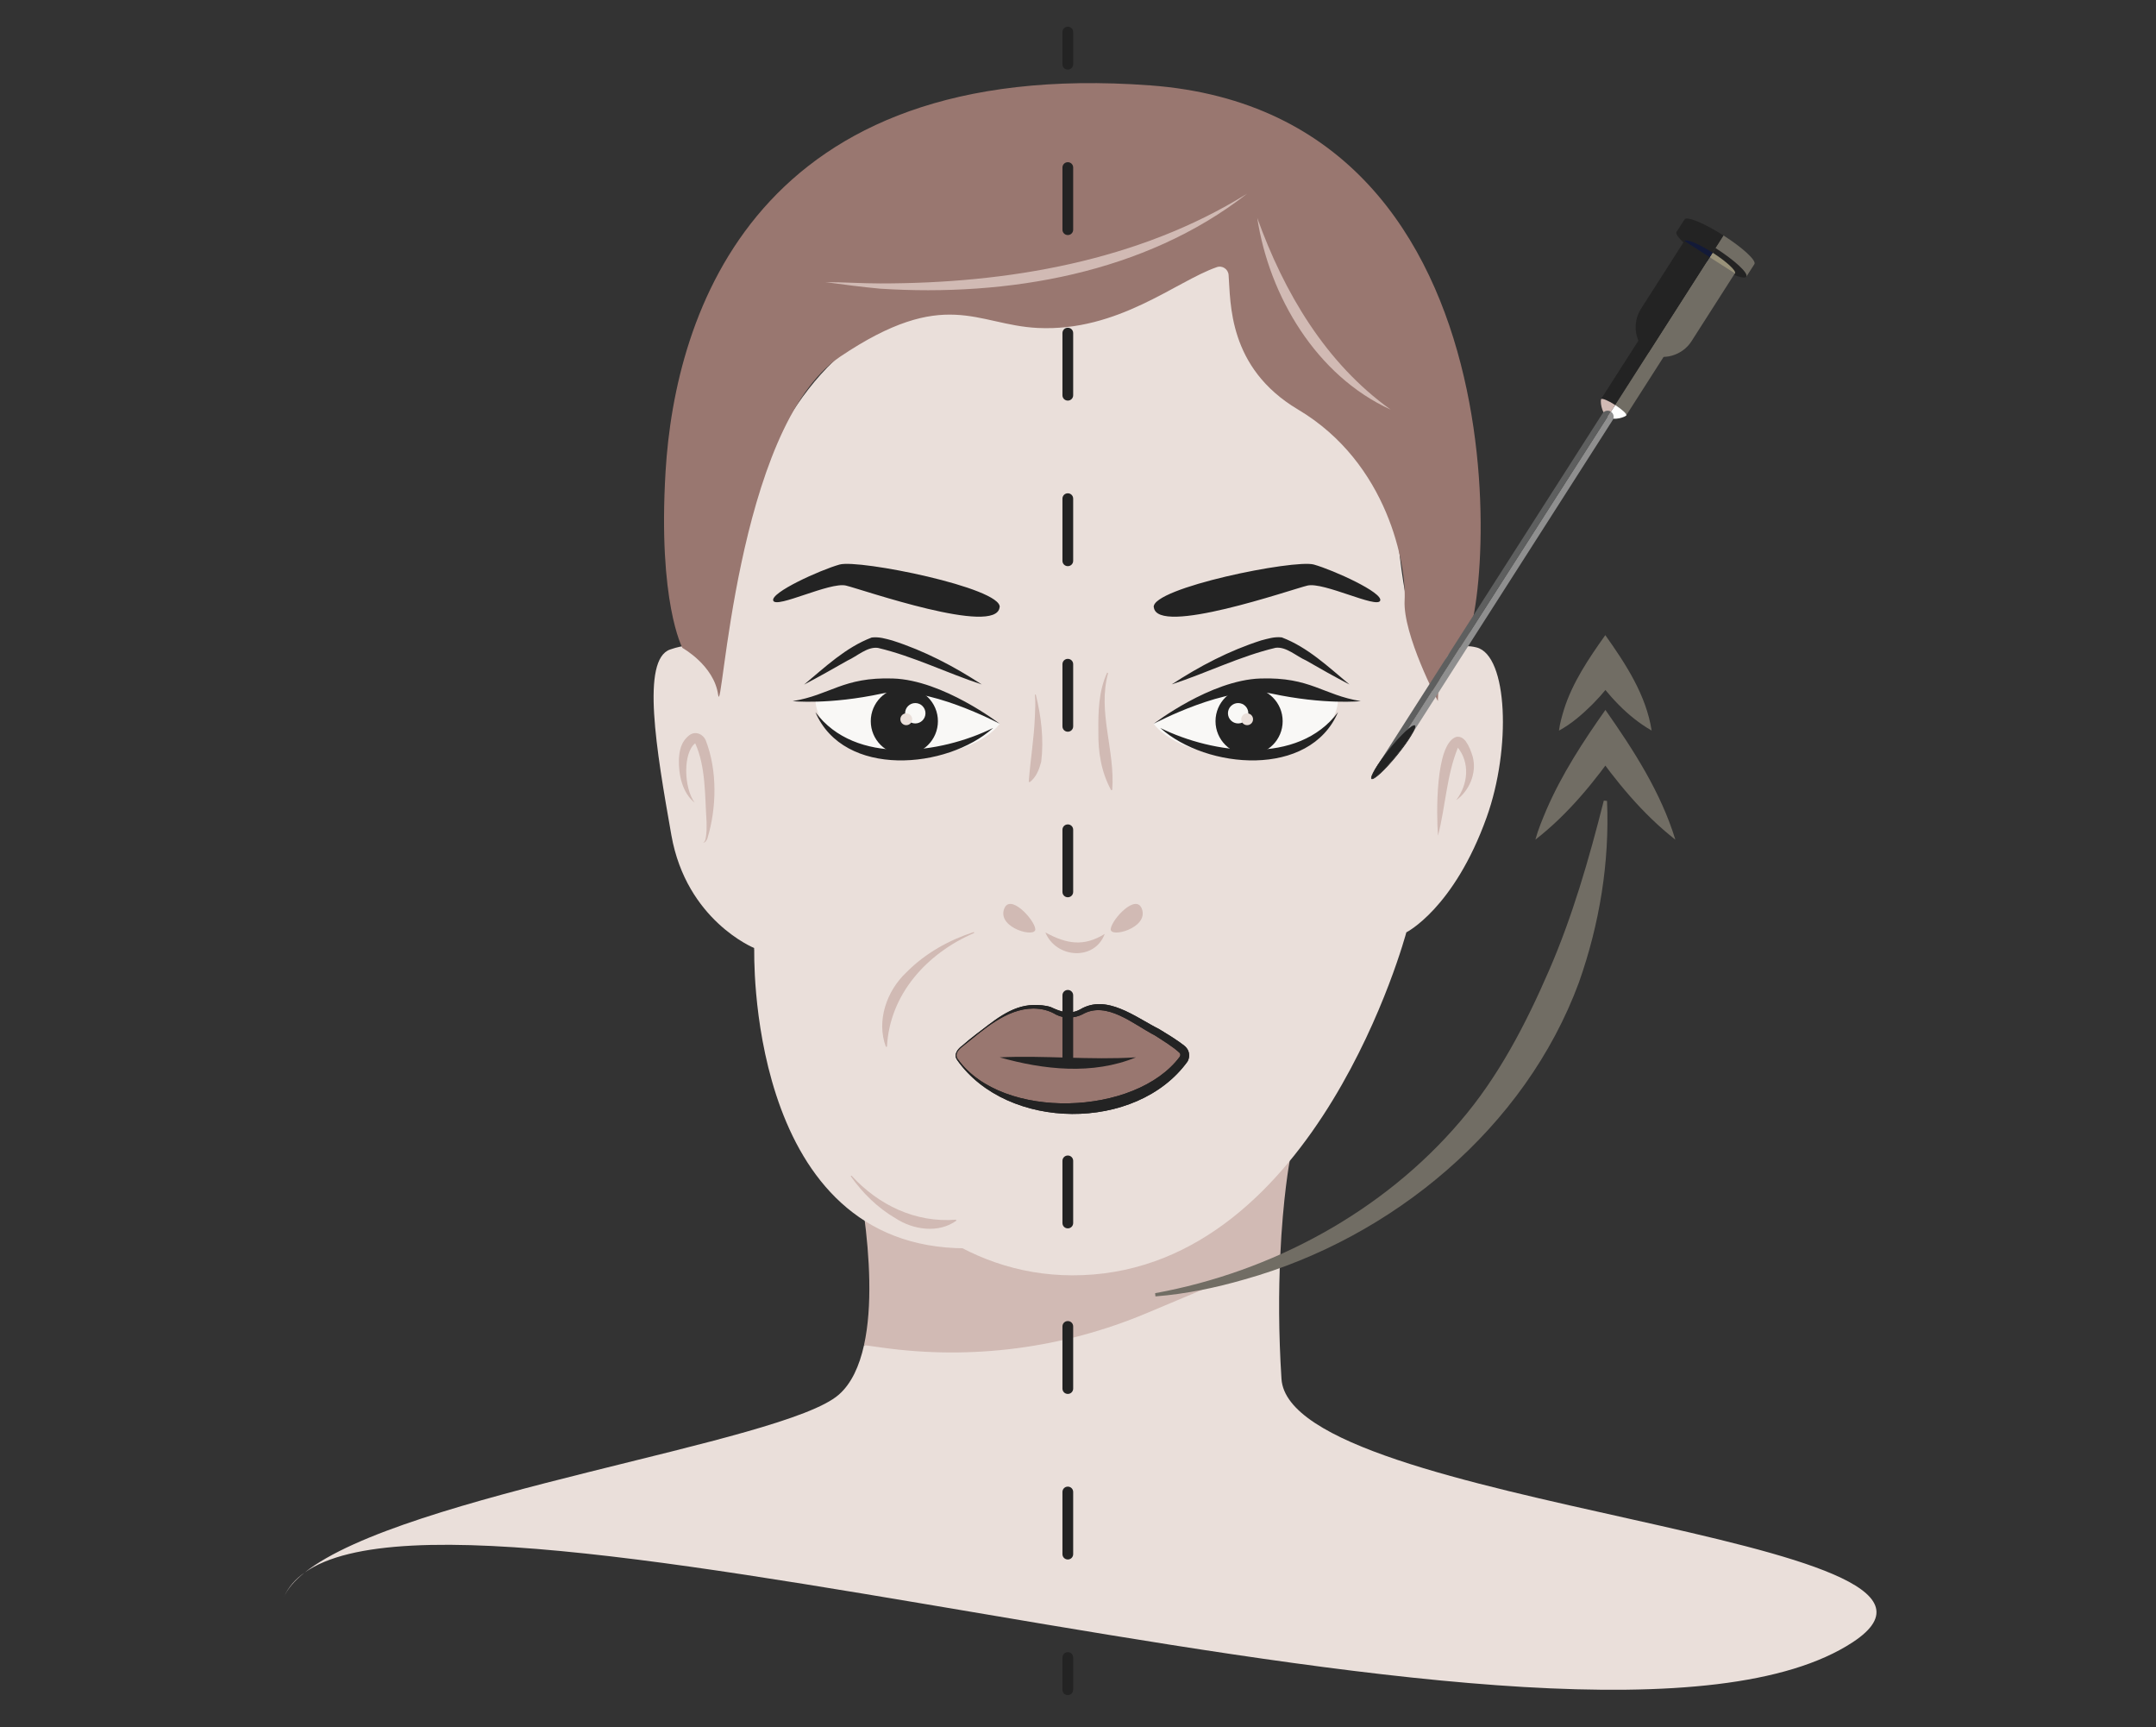
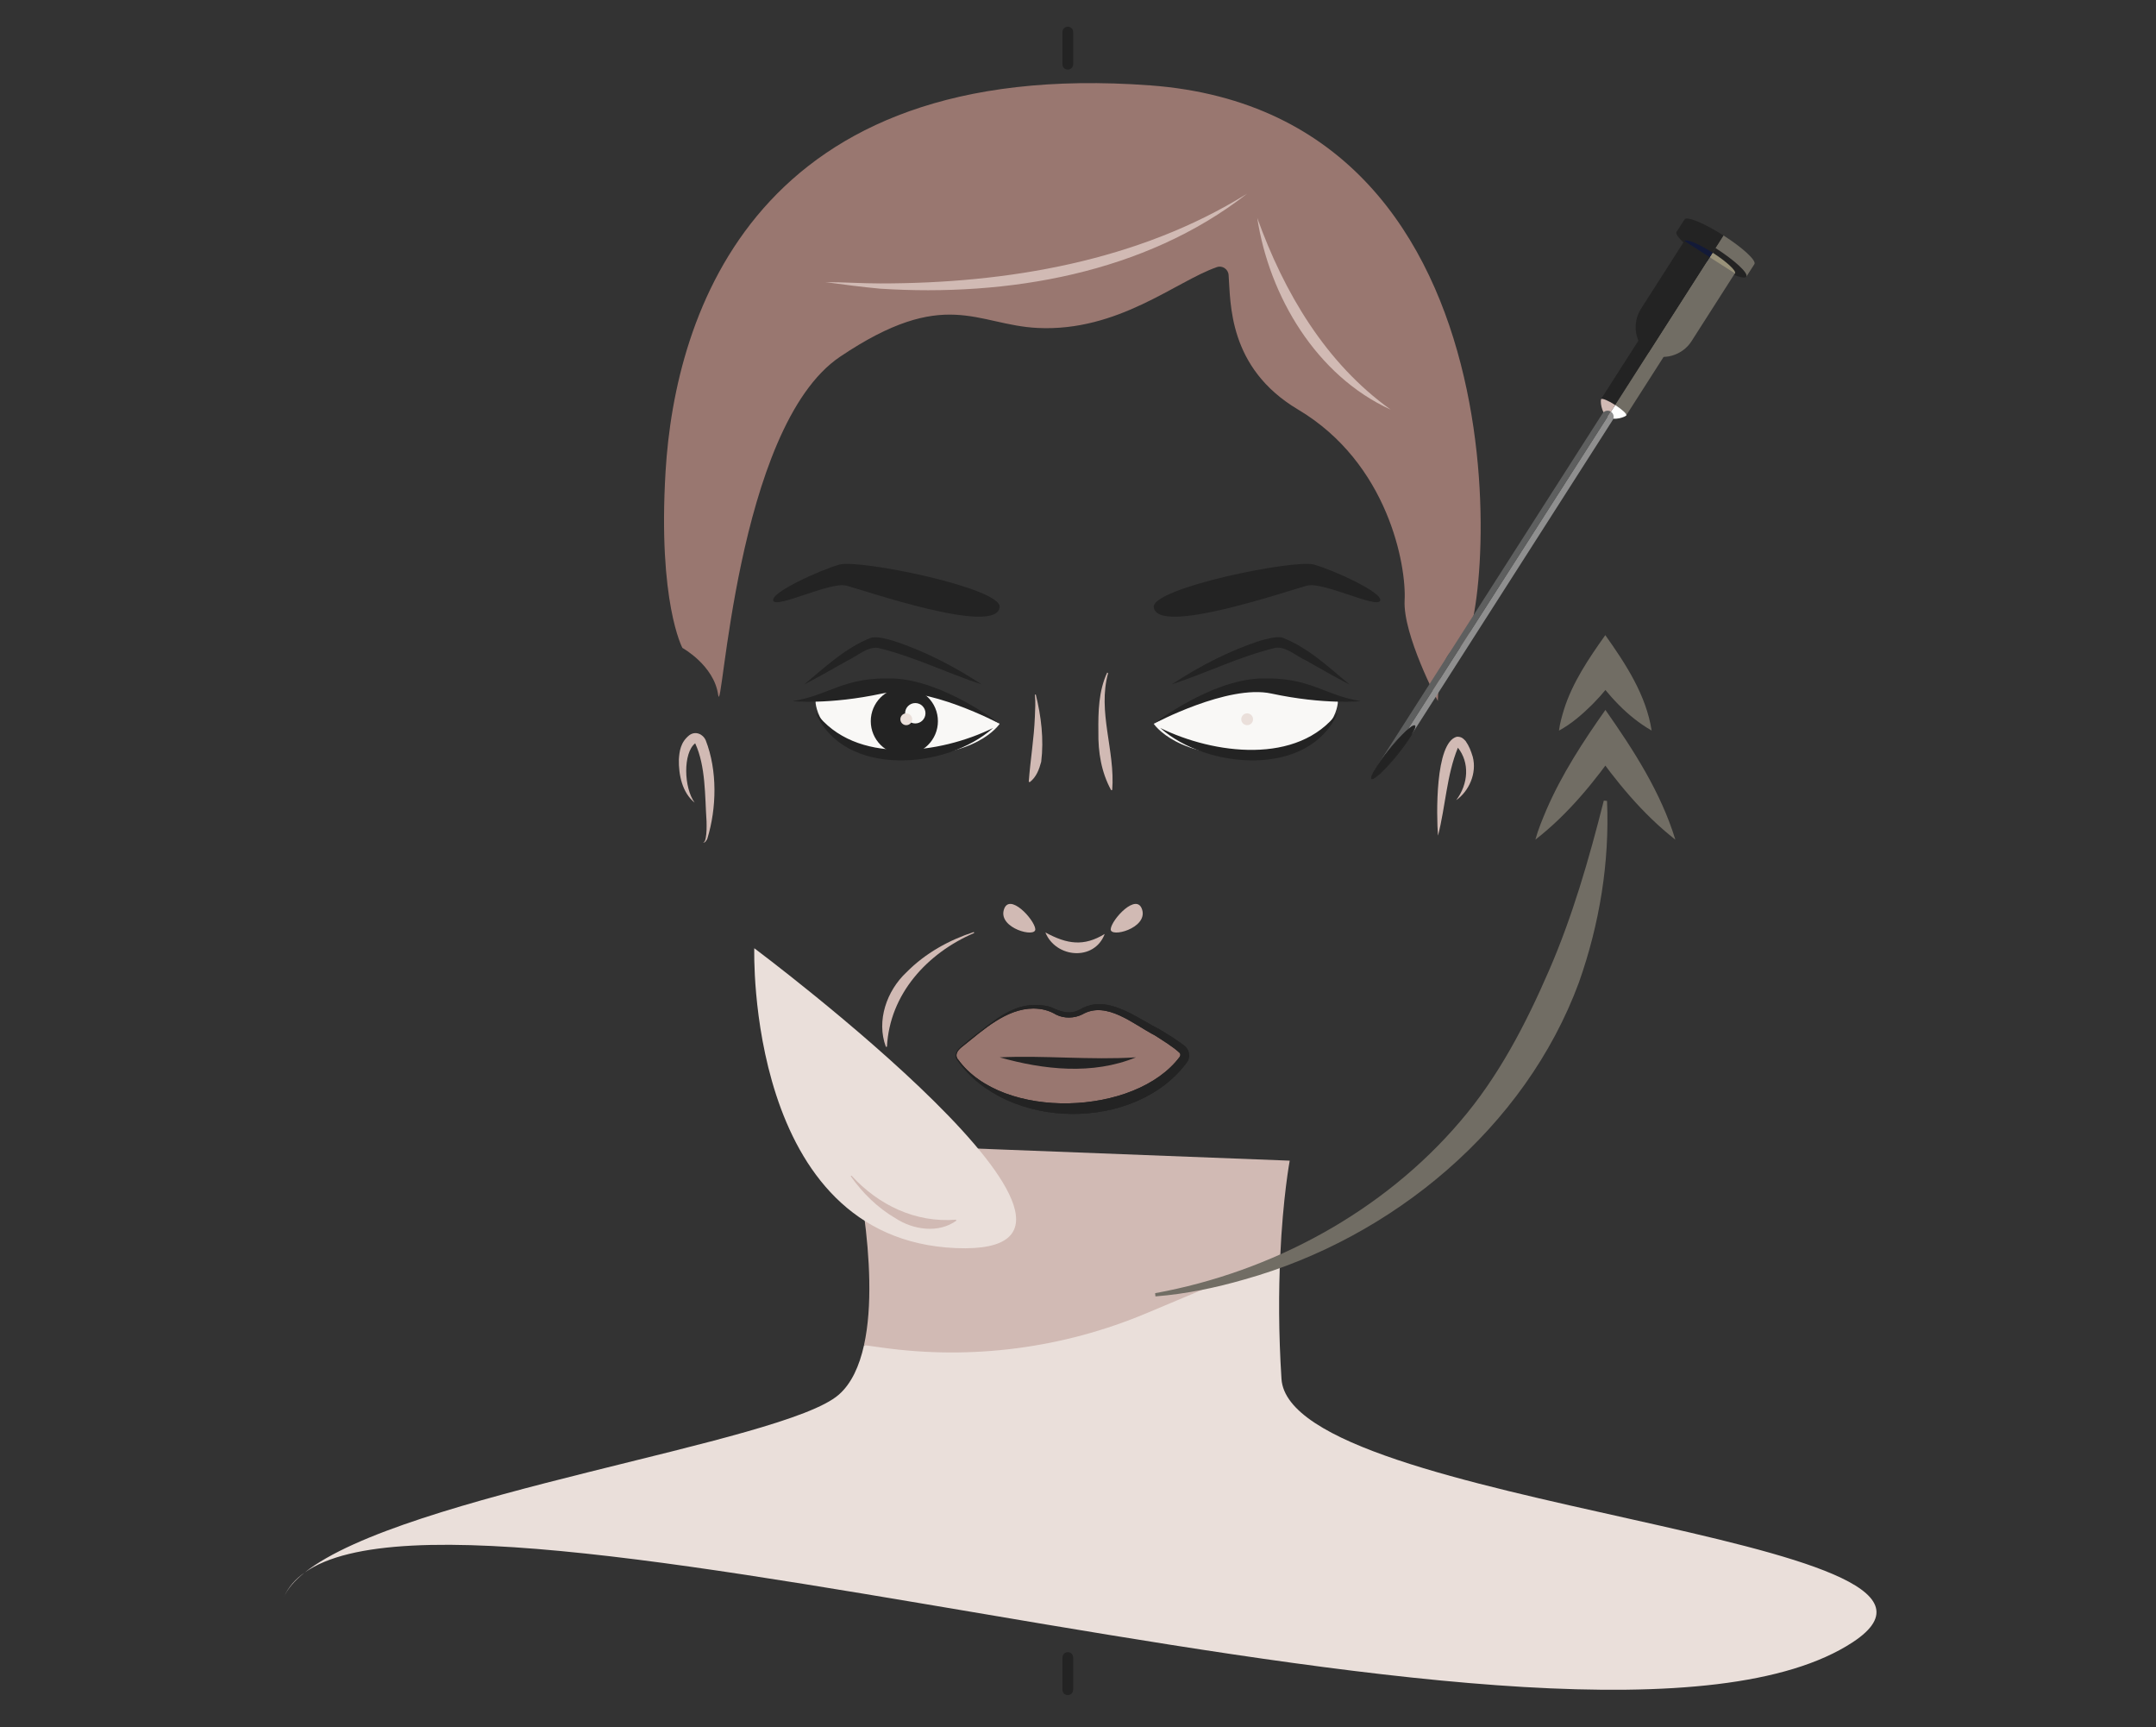
<svg xmlns="http://www.w3.org/2000/svg" width="201" height="161" viewBox="0 0 201 161" fill="none">
  <rect x="0" y="0" width="201" height="161" fill="#333333" stroke="none" />
  <g clip-path="url(#clip0_2216_2673)">
    <path d="M119.47 128.517C119.19 124.167 119.21 120.317 119.35 117.167L80.55 125.377C80.12 127.307 79.39 128.947 78.2 129.987C73.06 134.507 37.63 139.217 28.4 146.567C45.27 134.517 147.88 169.377 172.73 153.057C187.88 143.107 120.26 140.617 119.47 128.517Z" fill="#EADFDA" />
    <path d="M120.24 108.177L79.35 106.597C79.35 106.597 82.16 118.097 80.55 125.367L82.28 125.607C90.62 126.767 99.12 125.657 106.88 122.397L119.35 117.157C119.6 111.557 120.24 108.167 120.24 108.167V108.177Z" fill="#D1BAB4" />
    <path d="M26.46 148.867C26.8 148.077 27.47 147.307 28.4 146.567C27.51 147.197 26.85 147.957 26.46 148.867Z" fill="#EADFDA" />
-     <path d="M115.43 22.387C115.43 22.387 114.48 28.907 116.75 31.727C119.02 34.547 129.75 43.367 130.21 48.907C130.67 54.447 131.68 61.117 134.09 62.697C134.09 62.697 134.77 59.587 137.67 60.347C140.57 61.107 140.9 69.757 138.6 76.167C135.55 84.677 131.11 86.897 131.11 86.897C131.11 86.897 122.84 118.007 100.92 118.847C80.14 119.647 71 92.587 70.31 88.357C70.31 88.357 64 85.807 62.59 77.837C61.18 69.867 59.76 61.477 62.47 60.537C65.18 59.597 66.09 60.567 66.39 62.687C66.69 64.807 69.3 47.977 70.41 45.257C71.52 42.537 76.54 29.517 88.42 28.727C100.3 27.937 110.17 26.597 115.42 22.367L115.43 22.387Z" fill="#EADFDA" />
    <path d="M89.27 98.747C89.06 98.447 89.12 98.037 89.39 97.787C90.59 96.707 93.94 93.887 95.95 93.827C98.44 93.747 98.14 94.507 99.49 94.577C100.84 94.647 101.13 93.737 102.72 93.817C104.11 93.887 108.62 96.497 110.18 97.747C110.48 97.987 110.54 98.417 110.32 98.727C109.42 100.017 106.52 103.177 99.8 103.237C93.07 103.297 90.17 100.047 89.27 98.737V98.747Z" fill="#997770" />
    <path d="M113.43 24.897C113.95 24.717 114.5 25.077 114.54 25.627C114.74 28.157 114.45 34.267 121.01 38.167C129.45 43.177 131.12 52.757 130.95 55.957C130.78 59.157 134.05 65.337 134.05 65.337C134.05 65.337 134.05 60.377 136.23 60.297C138.78 60.207 144 10.667 107.22 7.957C70.44 5.247 62.93 29.237 62.05 43.937C61.32 56.127 63.62 60.387 63.62 60.387C63.62 60.387 66.56 62.007 66.95 64.747C67.34 67.487 68.54 39.827 78.32 33.247C88.1 26.667 91.02 30.287 96.75 30.567C104.26 30.927 109.64 26.217 113.42 24.907L113.43 24.897Z" fill="#997770" />
    <path d="M107.56 67.457C107.56 67.457 112.28 64.497 117.51 64.287C122.74 64.077 124.73 65.397 124.73 65.397C124.73 65.397 124.67 69.837 117.21 70.337C109.75 70.837 107.56 67.457 107.56 67.457Z" fill="#F9F8F6" />
    <path d="M107.56 56.597C107.36 54.797 120.68 52.107 122.49 52.617C124.3 53.127 128.97 55.237 128.67 55.987C128.37 56.737 123.39 54.217 121.89 54.577C120.39 54.937 107.87 59.307 107.57 56.597H107.56Z" fill="#232323" />
    <path d="M109.22 63.797C111.84 62.087 114.58 60.647 117.58 59.687C118.21 59.527 118.8 59.327 119.5 59.407C121.92 60.327 123.84 62.157 125.81 63.797C124.43 63.077 123.09 62.327 121.76 61.557C120.85 61.157 119.91 60.247 118.92 60.377C115.61 61.157 112.49 62.727 109.23 63.787L109.22 63.797Z" fill="#232323" />
    <path d="M107.56 67.457C107.56 67.457 112.84 63.387 117.51 63.237C122.18 63.087 123.34 64.777 126.86 65.347C126.86 65.347 123.49 65.707 118.51 64.637C114.47 63.767 107.56 67.457 107.56 67.457Z" fill="#232323" />
    <path d="M108.17 67.847C113.11 70.277 121.02 71.357 124.74 66.377C122.1 72.537 112.49 71.707 108.17 67.847Z" fill="#232323" />
-     <path d="M116.45 70.347C118.178 70.347 119.58 68.945 119.58 67.217C119.58 65.488 118.178 64.087 116.45 64.087C114.721 64.087 113.32 65.488 113.32 67.217C113.32 68.945 114.721 70.347 116.45 70.347Z" fill="#232323" />
    <path d="M115.43 67.427C115.955 67.427 116.38 67.001 116.38 66.477C116.38 65.952 115.955 65.527 115.43 65.527C114.905 65.527 114.48 65.952 114.48 66.477C114.48 67.001 114.905 67.427 115.43 67.427Z" fill="#F9F8F6" />
    <path d="M116.27 67.587C116.573 67.587 116.82 67.341 116.82 67.037C116.82 66.733 116.573 66.487 116.27 66.487C115.966 66.487 115.72 66.733 115.72 67.037C115.72 67.341 115.966 67.587 116.27 67.587Z" fill="#EADFDA" />
    <path d="M93.2 67.457C93.2 67.457 88.48 64.497 83.25 64.287C78.01 64.077 76.03 65.397 76.03 65.397C76.03 65.397 76.09 69.837 83.55 70.337C91.01 70.847 93.2 67.457 93.2 67.457Z" fill="#F9F8F6" />
    <path d="M93.2 56.597C93.4 54.797 80.08 52.107 78.27 52.617C76.46 53.127 71.79 55.237 72.09 55.987C72.39 56.737 77.37 54.217 78.87 54.577C80.37 54.937 92.89 59.307 93.19 56.597H93.2Z" fill="#232323" />
    <path d="M91.54 63.797C88.29 62.737 85.16 61.167 81.85 60.387C80.86 60.247 79.92 61.157 79.01 61.567C77.68 62.327 76.33 63.087 74.96 63.807C76.93 62.167 78.85 60.337 81.27 59.417C81.96 59.337 82.56 59.527 83.19 59.697C86.19 60.657 88.93 62.097 91.55 63.807L91.54 63.797Z" fill="#232323" />
    <path d="M93.2 67.457C93.2 67.457 87.92 63.387 83.25 63.237C78.58 63.087 77.42 64.777 73.9 65.347C73.9 65.347 77.27 65.707 82.25 64.637C86.29 63.767 93.2 67.457 93.2 67.457Z" fill="#232323" />
    <path d="M92.59 67.847C88.28 71.707 78.66 72.537 76.02 66.377C79.74 71.357 87.64 70.277 92.59 67.847Z" fill="#232323" />
    <path d="M84.31 70.347C86.039 70.347 87.44 68.945 87.44 67.217C87.44 65.488 86.039 64.087 84.31 64.087C82.582 64.087 81.18 65.488 81.18 67.217C81.18 68.945 82.582 70.347 84.31 70.347Z" fill="#232323" />
    <path d="M85.33 67.427C85.855 67.427 86.28 67.001 86.28 66.477C86.28 65.952 85.855 65.527 85.33 65.527C84.805 65.527 84.38 65.952 84.38 66.477C84.38 67.001 84.805 67.427 85.33 67.427Z" fill="#F9F8F6" />
    <path d="M84.49 67.587C84.794 67.587 85.04 67.341 85.04 67.037C85.04 66.733 84.794 66.487 84.49 66.487C84.186 66.487 83.94 66.733 83.94 67.037C83.94 67.341 84.186 67.587 84.49 67.587Z" fill="#EADFDA" />
    <path d="M103.31 62.727C102.3 66.347 103.98 69.957 103.69 73.627L103.59 73.647C102.67 71.967 102.37 70.097 102.4 68.207C102.38 66.347 102.42 64.397 103.22 62.687L103.31 62.737V62.727Z" fill="#D1BAB4" />
    <path d="M103.55 86.597C103.49 87.437 106.97 86.527 106.49 84.817C106.01 83.107 103.62 85.707 103.55 86.597Z" fill="#D1BAB4" />
    <path d="M96.52 86.597C96.58 87.437 93.1 86.527 93.58 84.817C94.06 83.107 96.45 85.707 96.52 86.597Z" fill="#D1BAB4" />
    <path d="M97.46 86.907C99.49 88.007 101.04 88.237 102.99 87.047C102.03 89.607 98.43 89.297 97.46 86.907Z" fill="#D1BAB4" />
    <path d="M96.56 64.717C97.07 66.757 97.33 68.907 97.07 70.997C96.89 71.677 96.62 72.437 95.99 72.907L95.91 72.847C96.06 70.797 96.4 68.857 96.48 66.797C96.51 66.117 96.55 65.407 96.48 64.757L96.57 64.717H96.56Z" fill="#D1BAB4" />
    <path d="M89.23 98.787C88.86 98.267 89.31 97.737 89.72 97.447C90.11 97.107 90.5 96.777 90.91 96.467C92.53 95.257 94.21 93.707 96.36 93.667C96.88 93.667 97.42 93.687 97.95 93.857C98.91 94.307 99.74 94.597 100.69 94.087C103.16 92.597 105.85 94.807 108.05 95.907C108.72 96.307 109.38 96.717 110.02 97.167C110.22 97.347 110.45 97.407 110.71 97.797C110.91 98.137 110.91 98.587 110.71 98.937C105.95 105.517 93.92 105.427 89.24 98.807L89.23 98.787ZM89.31 98.727C93.43 104.467 105.88 104.017 109.99 98.487C110.05 98.397 110.06 98.267 110 98.157C109.39 97.567 108.41 96.987 107.66 96.497C105.67 95.477 103.17 93.237 100.9 94.547C100.16 94.917 99.21 94.947 98.46 94.567C97.79 94.167 97.13 94.007 96.34 93.997C93.8 94.007 91.67 95.997 89.77 97.507C89.38 97.797 88.96 98.227 89.29 98.717L89.31 98.727Z" fill="#232323" />
    <path d="M89.23 98.787C88.86 98.267 89.31 97.737 89.72 97.447C90.11 97.107 90.5 96.777 90.91 96.467C92.53 95.257 94.21 93.707 96.36 93.667C96.88 93.667 97.42 93.687 97.95 93.857C98.91 94.307 99.74 94.597 100.69 94.087C103.16 92.597 105.85 94.807 108.05 95.907C108.72 96.307 109.38 96.717 110.02 97.167C110.22 97.347 110.45 97.407 110.71 97.797C110.91 98.137 110.91 98.587 110.71 98.937C105.95 105.517 93.92 105.427 89.24 98.807L89.23 98.787ZM89.31 98.727C93.43 104.467 105.88 104.017 109.99 98.487C110.05 98.397 110.06 98.267 110 98.157C109.39 97.567 108.41 96.987 107.66 96.497C105.67 95.477 103.17 93.237 100.9 94.547C100.16 94.917 99.21 94.947 98.46 94.567C97.79 94.167 97.13 94.007 96.34 93.997C93.8 94.007 91.67 95.997 89.77 97.507C89.38 97.797 88.96 98.227 89.29 98.717L89.31 98.727Z" fill="#232323" />
    <path d="M93.2 98.547C97.26 98.347 101.71 98.817 105.9 98.547C101.87 100.207 97.29 99.707 93.2 98.547Z" fill="#232323" />
    <path d="M65.54 78.537C65.72 78.487 65.75 78.287 65.79 78.127C65.89 77.617 65.88 77.087 65.87 76.557C65.71 74.167 65.8 71.427 64.81 69.277C63.67 70.177 63.74 73.407 64.76 74.807C63.6 73.877 63.26 72.217 63.29 70.777C63.34 70.037 63.44 69.177 64.26 68.527C64.85 68.087 65.55 68.437 65.79 68.987C66.89 71.807 66.82 75.317 65.94 78.177C65.86 78.327 65.75 78.547 65.55 78.537H65.54Z" fill="#D1BAB4" />
    <path d="M134.06 77.857C133.92 76.057 133.77 69.227 135.81 68.667C136.29 68.637 136.47 68.907 136.63 69.057C136.98 69.557 137.13 69.987 137.3 70.527C137.71 72.077 136.94 73.747 135.76 74.577C136.9 73.067 137.03 71.077 135.91 69.677C135.85 69.617 135.78 69.607 135.92 69.627C136.02 69.617 135.96 69.597 135.91 69.707C134.87 72.237 134.76 75.177 134.07 77.857H134.06Z" fill="#D1BAB4" />
    <path d="M116.27 18.047C106.72 25.507 93.92 27.667 82.06 26.907C80.35 26.747 78.65 26.527 76.96 26.297C78.68 26.297 80.38 26.417 82.08 26.417C93.87 26.417 106.13 24.357 116.27 18.047Z" fill="#D1BAB4" />
    <path d="M117.21 20.307C119.7 27.237 123.57 33.827 129.65 38.177C122.74 35.027 118.33 27.637 117.21 20.307Z" fill="#D1BAB4" />
    <path d="M156.19 78.257C153.12 75.857 150.65 72.817 148.43 69.657H150.9C148.68 72.817 146.22 75.867 143.14 78.257C143.41 77.277 143.79 76.377 144.17 75.477C145.6 72.167 147.6 69.097 149.67 66.167C152.3 69.917 154.84 73.847 156.19 78.257Z" fill="#716D64" />
    <path d="M153.99 68.097C151.7 66.787 149.93 64.797 148.43 62.687H150.9C150.18 63.737 149.38 64.717 148.47 65.637C147.52 66.577 146.54 67.437 145.34 68.097C145.43 67.387 145.62 66.747 145.81 66.117C146.6 63.607 148.15 61.317 149.66 59.197C151.56 61.877 153.47 64.777 153.98 68.097H153.99Z" fill="#716D64" />
    <path d="M107.69 120.527C118.58 118.547 128.96 112.937 136.13 104.517C139.7 100.367 142.24 95.457 144.41 90.457C146.59 85.437 148.13 80.117 149.52 74.617L149.82 74.647C150.07 80.337 149.13 86.107 147.2 91.567C142.19 105.137 129.81 115.377 116.06 119.237C113.33 120.027 110.55 120.607 107.72 120.827L107.69 120.527Z" fill="#716D64" />
    <path d="M90.82 86.957C86.44 88.837 82.94 92.647 82.69 97.557L82.59 97.567C81.68 95.137 82.67 92.337 84.51 90.617C86.28 88.827 88.48 87.617 90.79 86.867L90.82 86.957Z" fill="#D1BAB4" />
    <path d="M70.32 88.377C70.32 88.377 69.49 115.527 89.14 116.327C108.79 117.127 70.32 88.377 70.32 88.377Z" fill="#EADFDA" />
    <path d="M79.39 109.577C81.9 112.317 85.36 113.987 89.13 113.677L89.16 113.767C87.49 114.977 85.14 114.627 83.49 113.547C81.79 112.557 80.41 111.177 79.31 109.627L79.39 109.567V109.577Z" fill="#D1BAB4" />
-     <path d="M160.68 21.947C162.48 23.097 163.77 24.287 163.56 24.617L162.81 25.787L159.55 23.707L160.67 21.947H160.68Z" fill="#716D64" />
+     <path d="M160.68 21.947C162.48 23.097 163.77 24.287 163.56 24.617L162.81 25.787L159.55 23.707L160.67 21.947Z" fill="#716D64" />
    <path d="M150.473 37.894L151.652 38.648L160.736 24.445L159.557 23.69L150.473 37.894Z" fill="#716D64" />
    <path d="M150.58 37.747C151.23 38.167 151.7 38.597 151.62 38.717C151.54 38.837 150.53 39.267 149.88 38.847" fill="white" />
    <path d="M159.93 23.117C161.73 24.267 163.02 25.457 162.81 25.787C162.6 26.117 160.98 25.437 159.18 24.287" fill="#232323" />
    <path d="M159.66 23.547C160.96 24.377 161.9 25.247 161.75 25.477C161.6 25.707 160.42 25.227 159.12 24.397" fill="#99927A" />
    <path d="M153.69 32.877C154.99 33.707 156.85 33.127 157.68 31.827L161.74 25.477L159.38 23.967L153.68 32.877H153.69Z" fill="#716D64" />
    <path d="M150.18 38.367C150.44 38.537 150.52 38.887 150.35 39.147L131.66 68.377L131.18 68.067L150.17 38.367H150.18Z" fill="#8F8F8F" />
    <path d="M160.68 21.947C158.88 20.797 157.26 20.127 157.05 20.447L156.3 21.617L159.56 23.697L160.68 21.937V21.947Z" fill="#232323" />
    <path d="M159.547 23.712L158.367 22.957L149.284 37.161L150.463 37.915L159.547 23.712Z" fill="#232323" />
    <path d="M150.58 37.747C149.93 37.327 149.34 37.087 149.27 37.207C149.2 37.327 149.23 38.427 149.88 38.847" fill="#D1BAB4" />
    <path d="M159.93 23.117C158.13 21.967 156.51 21.297 156.3 21.617C156.09 21.937 157.38 23.137 159.18 24.287" fill="#232323" />
    <path d="M159.66 23.547C158.36 22.717 157.18 22.227 157.03 22.467C156.88 22.707 157.81 23.567 159.12 24.397" fill="#131A38" />
    <path d="M153.69 32.877C152.39 32.047 152.14 30.117 152.97 28.807L157.03 22.457L159.39 23.967L153.69 32.877Z" fill="#232323" />
    <path d="M150.18 38.367C149.92 38.197 149.57 38.277 149.4 38.537L128.11 71.827L131.19 68.067L150.18 38.367Z" fill="#5E5F5F" />
    <path d="M131.89 67.627C131.95 67.677 131.89 67.937 131.54 68.527C131.23 69.057 130.75 69.707 130.21 70.377C129.03 71.837 128.04 72.697 127.87 72.577C127.71 72.447 128.35 71.287 129.54 69.827C130.72 68.367 131.71 67.507 131.88 67.627H131.89Z" fill="#232323" />
    <path d="M127.89 72.557C127.89 72.557 127.79 72.447 128.24 71.697C128.55 71.167 129.02 70.517 129.56 69.847C130.09 69.187 130.63 68.597 131.08 68.187C131.62 67.687 131.83 67.627 131.86 67.657C131.86 67.657 131.96 67.767 131.51 68.517C131.2 69.047 130.73 69.697 130.19 70.367C129.66 71.027 129.12 71.617 128.67 72.027C128.13 72.527 127.92 72.587 127.89 72.557ZM127.86 72.607C128.08 72.747 129.14 71.767 130.25 70.397C131.37 69.017 132.12 67.767 131.92 67.607C131.7 67.467 130.64 68.447 129.53 69.817C128.41 71.197 127.66 72.447 127.86 72.607Z" fill="#232323" />
    <path d="M99.55 6.487C99.27 6.487 99.05 6.267 99.05 5.987V2.987C99.05 2.707 99.27 2.487 99.55 2.487C99.83 2.487 100.05 2.707 100.05 2.987V5.987C100.05 6.267 99.83 6.487 99.55 6.487Z" fill="#232323" />
-     <path d="M99.55 145.347C99.27 145.347 99.05 145.127 99.05 144.847V139.057C99.05 138.777 99.27 138.557 99.55 138.557C99.83 138.557 100.05 138.777 100.05 139.057V144.847C100.05 145.127 99.83 145.347 99.55 145.347ZM99.55 129.917C99.27 129.917 99.05 129.697 99.05 129.417V123.627C99.05 123.347 99.27 123.127 99.55 123.127C99.83 123.127 100.05 123.347 100.05 123.627V129.417C100.05 129.697 99.83 129.917 99.55 129.917ZM99.55 114.487C99.27 114.487 99.05 114.267 99.05 113.987V108.197C99.05 107.917 99.27 107.697 99.55 107.697C99.83 107.697 100.05 107.917 100.05 108.197V113.987C100.05 114.267 99.83 114.487 99.55 114.487ZM99.55 99.057C99.27 99.057 99.05 98.837 99.05 98.557V92.767C99.05 92.487 99.27 92.267 99.55 92.267C99.83 92.267 100.05 92.487 100.05 92.767V98.557C100.05 98.837 99.83 99.057 99.55 99.057ZM99.55 83.627C99.27 83.627 99.05 83.407 99.05 83.127V77.337C99.05 77.057 99.27 76.837 99.55 76.837C99.83 76.837 100.05 77.057 100.05 77.337V83.127C100.05 83.407 99.83 83.627 99.55 83.627ZM99.55 68.197C99.27 68.197 99.05 67.977 99.05 67.697V61.907C99.05 61.627 99.27 61.407 99.55 61.407C99.83 61.407 100.05 61.627 100.05 61.907V67.697C100.05 67.977 99.83 68.197 99.55 68.197ZM99.55 52.767C99.27 52.767 99.05 52.547 99.05 52.267V46.477C99.05 46.197 99.27 45.977 99.55 45.977C99.83 45.977 100.05 46.197 100.05 46.477V52.267C100.05 52.547 99.83 52.767 99.55 52.767ZM99.55 37.337C99.27 37.337 99.05 37.117 99.05 36.837V31.047C99.05 30.767 99.27 30.547 99.55 30.547C99.83 30.547 100.05 30.767 100.05 31.047V36.837C100.05 37.117 99.83 37.337 99.55 37.337ZM99.55 21.907C99.27 21.907 99.05 21.687 99.05 21.407V15.617C99.05 15.337 99.27 15.117 99.55 15.117C99.83 15.117 100.05 15.337 100.05 15.617V21.407C100.05 21.687 99.83 21.907 99.55 21.907Z" fill="#232323" />
    <path d="M99.55 157.987C99.27 157.987 99.05 157.767 99.05 157.487V154.487C99.05 154.207 99.27 153.987 99.55 153.987C99.83 153.987 100.05 154.207 100.05 154.487V157.487C100.05 157.767 99.83 157.987 99.55 157.987Z" fill="#232323" />
  </g>
  <defs>
    <clipPath id="clip0_2216_2673">
      <rect width="200.2" height="160" fill="white" transform="translate(0 0.387)" />
    </clipPath>
  </defs>
</svg>